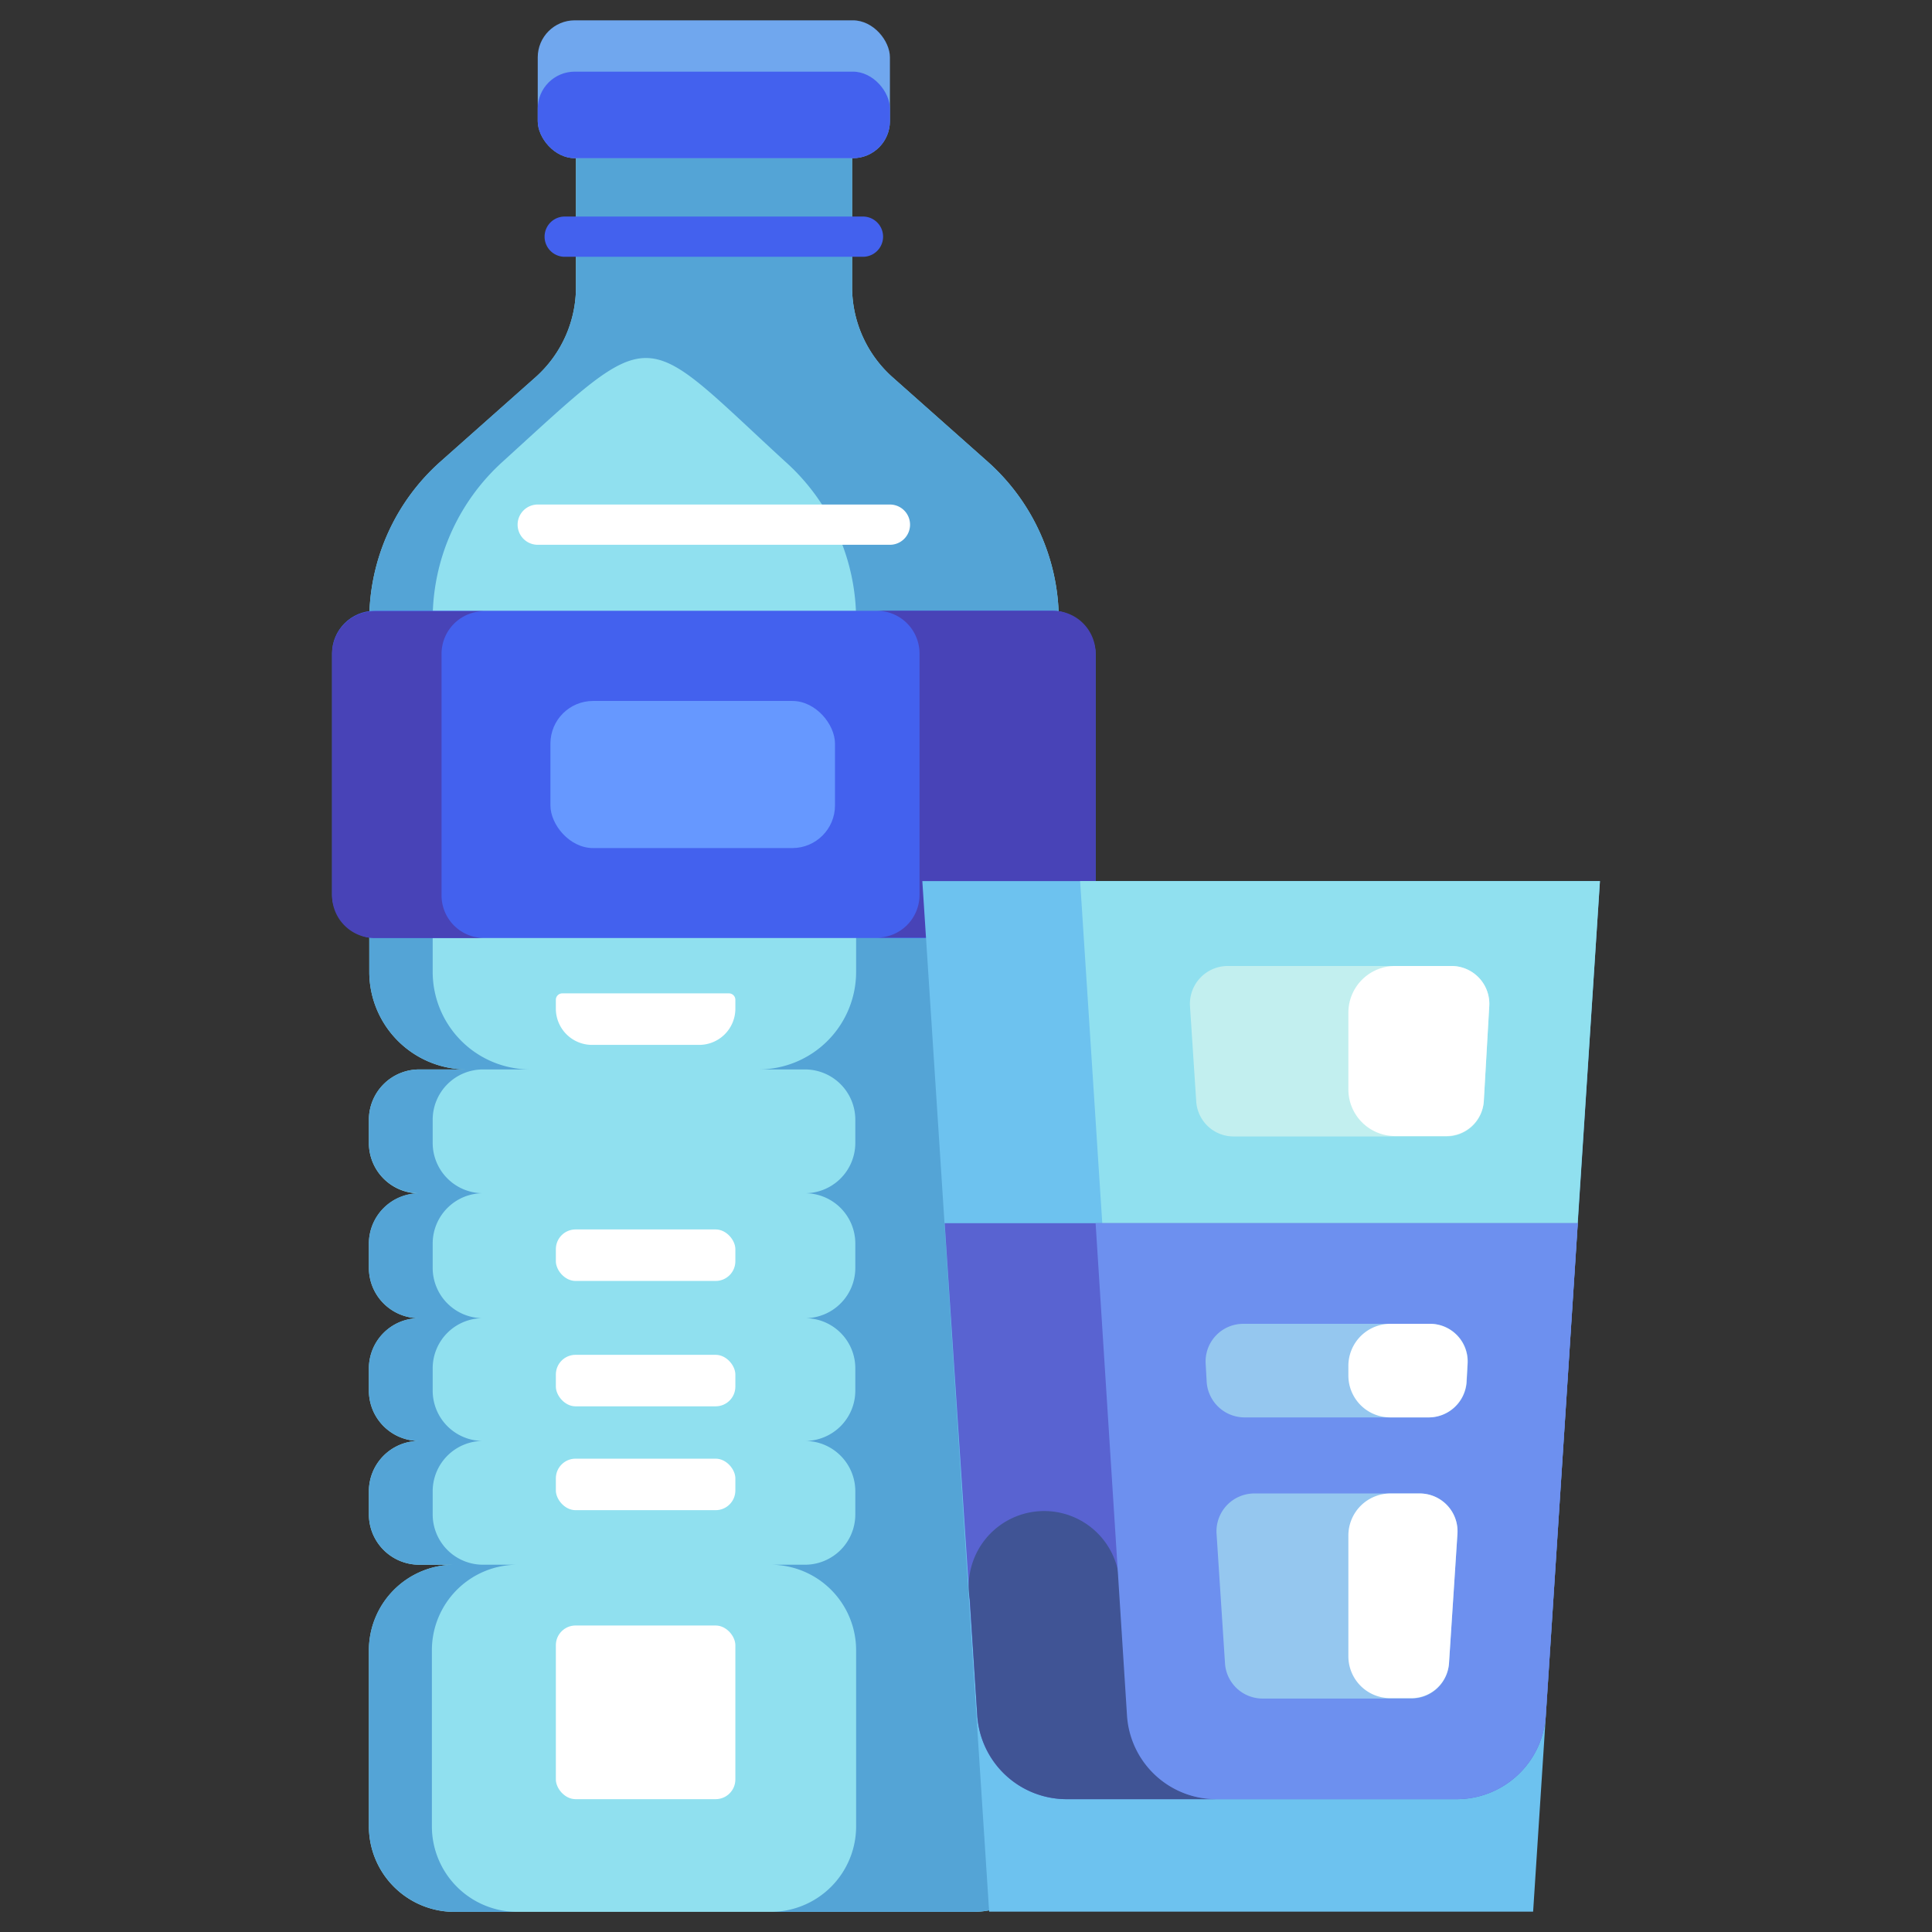
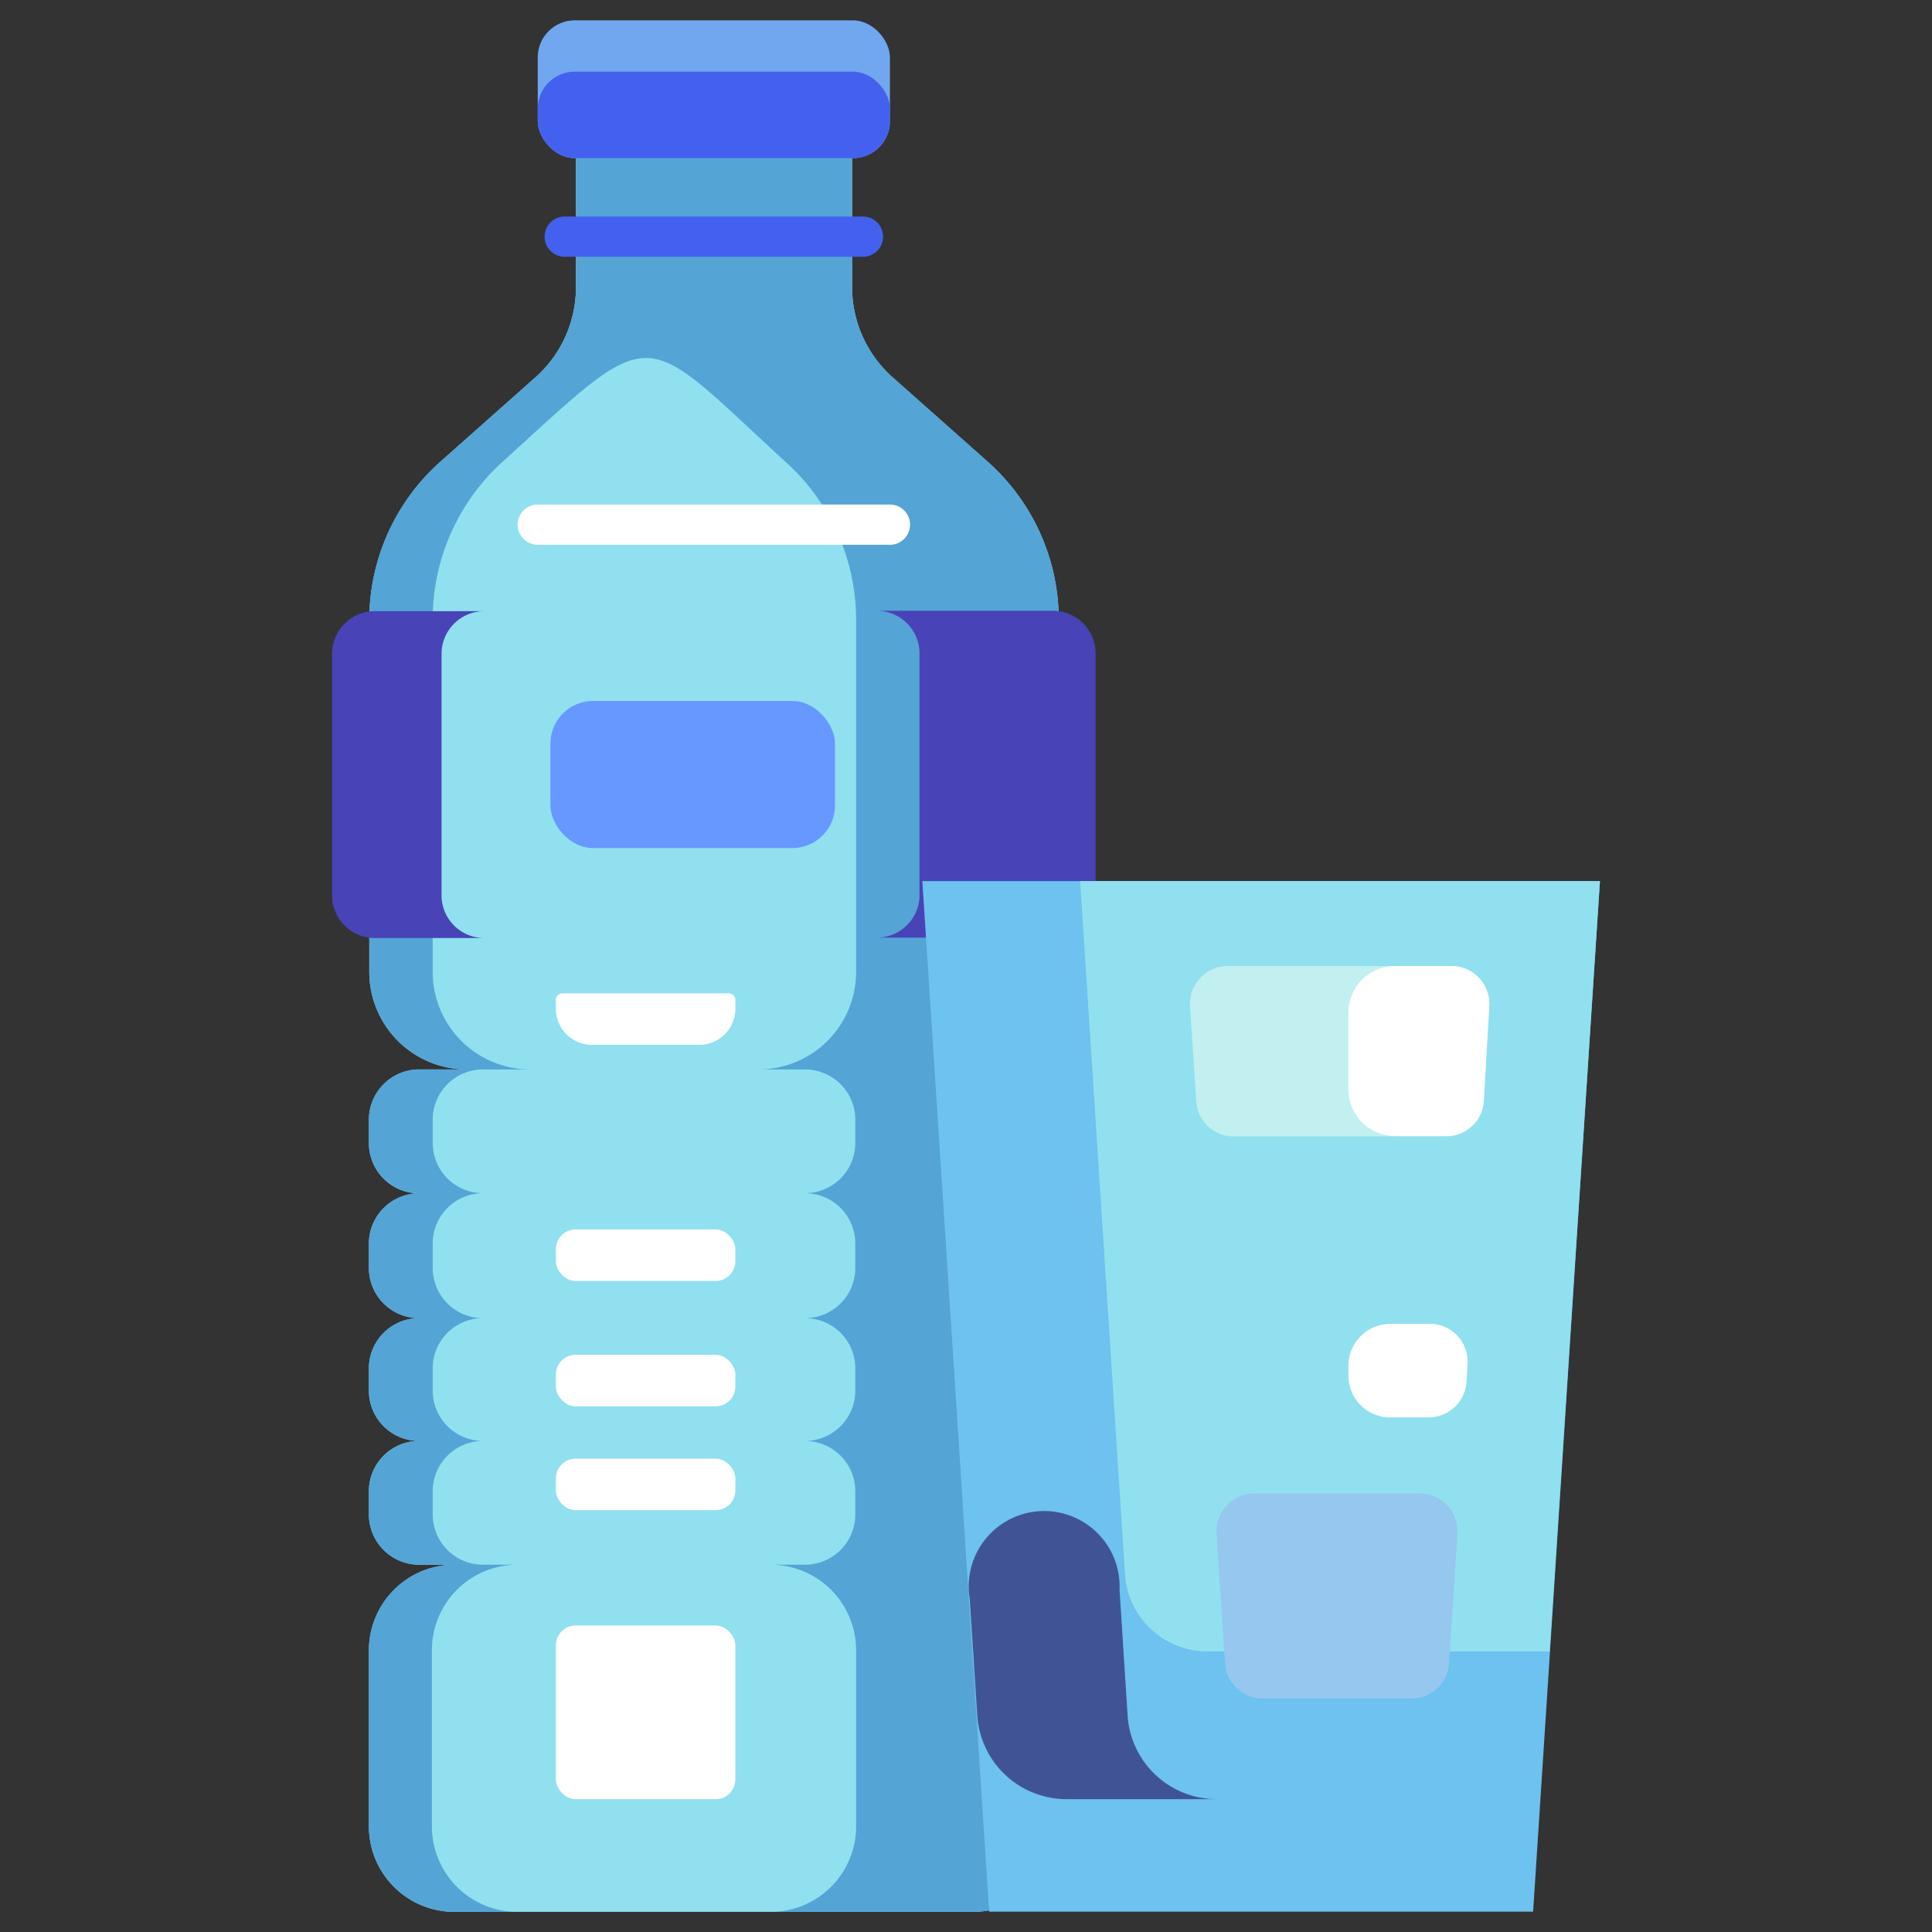
<svg xmlns="http://www.w3.org/2000/svg" height="512" viewBox="0 0 96 96" width="512">
  <rect x="0" y="0" width="96" height="96" fill="#333333" stroke="none" />
  <g id="Mineral_Water" data-name="Mineral Water">
    <path d="m52.61 48.29v-17.48a10.52 10.52 0 0 0 -3.55-7.88l-4.72-4.19a6 6 0 0 1 -2-4.49v-6.4h-13.72v6.4a6 6 0 0 1 -2 4.49l-4.72 4.19a10.52 10.52 0 0 0 -3.55 7.88v17.48a4.85 4.85 0 0 0 4.85 4.85h-2.37a2.5 2.5 0 0 0 -2.5 2.5v1.16a2.5 2.5 0 0 0 2.5 2.5 2.5 2.5 0 0 0 -2.5 2.5v1.2a2.5 2.5 0 0 0 2.5 2.5 2.5 2.5 0 0 0 -2.5 2.5v1.1a2.5 2.5 0 0 0 2.5 2.5 2.5 2.5 0 0 0 -2.5 2.5v1.15a2.5 2.5 0 0 0 2.5 2.5h1.75a4.26 4.26 0 0 0 -4.25 4.25v8.73a4.25 4.25 0 0 0 4.25 4.27h25.78a4.25 4.25 0 0 0 4.25-4.25v-8.75a4.26 4.26 0 0 0 -4.25-4.25h1.75a2.5 2.5 0 0 0 2.5-2.5v-1.15a2.5 2.5 0 0 0 -2.5-2.5 2.5 2.5 0 0 0 2.5-2.5v-1.1a2.5 2.5 0 0 0 -2.5-2.5 2.5 2.5 0 0 0 2.5-2.5v-1.2a2.5 2.5 0 0 0 -2.5-2.5 2.5 2.5 0 0 0 2.5-2.5v-1.16a2.5 2.5 0 0 0 -2.5-2.5h-2.35a4.85 4.85 0 0 0 4.85-4.85z" fill="#90e0ef" />
    <path d="m52.61 48.29v-17.48a10.53 10.53 0 0 0 -3.55-7.89l-4.72-4.19a6 6 0 0 1 -2-4.49v-6.39h-13.72v6.39a6 6 0 0 1 -2 4.49l-4.72 4.19a10.53 10.53 0 0 0 -3.55 7.89v17.48a4.85 4.85 0 0 0 4.85 4.85h-2.37a2.5 2.5 0 0 0 -2.5 2.5v1.15a2.5 2.5 0 0 0 2.5 2.5 2.5 2.5 0 0 0 -2.5 2.5v1.21a2.5 2.5 0 0 0 2.5 2.5 2.49 2.49 0 0 0 -2.5 2.5v1.1a2.5 2.5 0 0 0 2.5 2.5 2.5 2.5 0 0 0 -2.5 2.5v1.15a2.5 2.5 0 0 0 2.5 2.5h1.75a4.25 4.25 0 0 0 -4.25 4.25v8.73a4.26 4.26 0 0 0 4.25 4.27h3.13a4.25 4.25 0 0 1 -4.25-4.25v-8.75a4.25 4.25 0 0 1 4.25-4.25h-1.71a2.5 2.5 0 0 1 -2.5-2.5v-1.15a2.5 2.5 0 0 1 2.5-2.5 2.5 2.5 0 0 1 -2.5-2.5v-1.1a2.49 2.49 0 0 1 2.5-2.5 2.5 2.5 0 0 1 -2.5-2.5v-1.21a2.5 2.5 0 0 1 2.5-2.5 2.5 2.5 0 0 1 -2.5-2.5v-1.15a2.5 2.5 0 0 1 2.5-2.5h2.35a4.85 4.85 0 0 1 -4.85-4.85v-17.48a10.55 10.55 0 0 1 3.5-7.89c7.69-7 6.72-6.68 14 0a10.55 10.55 0 0 1 3.54 7.89v17.48a4.85 4.85 0 0 1 -4.85 4.85h2.31a2.5 2.5 0 0 1 2.5 2.5v1.15a2.5 2.5 0 0 1 -2.5 2.5 2.5 2.5 0 0 1 2.5 2.5v1.21a2.5 2.5 0 0 1 -2.5 2.5 2.49 2.49 0 0 1 2.5 2.5v1.1a2.5 2.5 0 0 1 -2.5 2.5 2.5 2.5 0 0 1 2.5 2.5v1.15a2.5 2.5 0 0 1 -2.5 2.5h-1.71a4.25 4.25 0 0 1 4.25 4.25v8.73a4.25 4.25 0 0 1 -4.25 4.27h10.07a4.26 4.26 0 0 0 4.25-4.25v-8.75a4.25 4.25 0 0 0 -4.25-4.25h1.75a2.5 2.5 0 0 0 2.5-2.5v-1.15a2.5 2.5 0 0 0 -2.5-2.5 2.5 2.5 0 0 0 2.5-2.5v-1.1a2.49 2.49 0 0 0 -2.5-2.5 2.5 2.5 0 0 0 2.5-2.5v-1.21a2.5 2.5 0 0 0 -2.5-2.5 2.5 2.5 0 0 0 2.5-2.5v-1.15a2.5 2.5 0 0 0 -2.5-2.5h-2.35a4.85 4.85 0 0 0 4.85-4.85z" fill="#54a4d6" />
    <path d="m44.22 27.07h-17.5a1 1 0 0 1 0-2h17.5a1 1 0 0 1 0 2z" fill="#fff" />
-     <rect fill="#4361ee" height="16.26" rx="2.12" width="37.94" x="16.5" y="30.35" />
    <rect fill="#6698ff" height="7.31" rx="2.12" width="14.14" x="27.35" y="34.83" />
    <path d="m54.44 32.47v12a2.12 2.12 0 0 1 -2.12 2.12h-8.75a2.12 2.12 0 0 0 2.12-2.12v-12a2.12 2.12 0 0 0 -2.12-2.12h8.75a2.12 2.12 0 0 1 2.12 2.12z" fill="#4843b7" />
    <path d="m24.06 46.61h-5.44a2.12 2.12 0 0 1 -2.12-2.12v-12a2.12 2.12 0 0 1 2.12-2.12h5.44a2.12 2.12 0 0 0 -2.12 2.12v12a2.12 2.12 0 0 0 2.12 2.12z" fill="#4843b7" />
    <path d="m42.88 12.76h-14.82a1 1 0 0 1 0-2h14.82a1 1 0 0 1 0 2z" fill="#4361ee" />
    <rect fill="#70a7ee" height="6.85" rx="1.84" width="17.5" x="26.72" y="1.01" />
    <rect fill="#4361ee" height="4.3" rx="1.84" width="17.5" x="26.72" y="3.56" />
    <path d="m79.5 43.78-3.32 51.21h-27.03l-3.32-51.21z" fill="#6dc2ef" />
    <path d="m77 82.06 2.5-38.28h-25.83l2.23 34.44a4.1 4.1 0 0 0 4.1 3.84z" fill="#90e0ef" />
    <path d="m73.73 54.71.27-4.71a1.88 1.88 0 0 0 -1.87-2h-11.13a1.88 1.88 0 0 0 -1.87 2l.31 4.73a1.86 1.86 0 0 0 1.86 1.74h10.57a1.86 1.86 0 0 0 1.86-1.76z" fill="#c2efef" />
    <path d="m72.17 48h-2.85a2.32 2.32 0 0 0 -2.32 2.32v3.81a2.32 2.32 0 0 0 2.32 2.32h2.55a1.86 1.86 0 0 0 1.86-1.74l.27-4.71a1.88 1.88 0 0 0 -1.83-2z" fill="#fff" />
-     <path d="m78.4 60.78-1.59 24.46a4.44 4.44 0 0 1 -4.44 4.16h-19.37a4.45 4.45 0 0 1 -4.44-4.16l-1.62-24.46z" fill="#5963d1" />
    <path d="m60.46 89.4h-7.46a4.45 4.45 0 0 1 -4.44-4.16l-.37-5.76a3.75 3.75 0 1 1 7.44-.48l.4 6.24a4.44 4.44 0 0 0 4.43 4.16z" fill="#405495" />
-     <path d="m78.4 60.78-1.59 24.46a4.44 4.44 0 0 1 -4.44 4.16h-11.91a4.44 4.44 0 0 1 -4.46-4.16l-1.56-24.46z" fill="#6d90ef" />
    <path d="m60.45 76.21.42 6.44a1.87 1.87 0 0 0 1.87 1.75h7.36a1.87 1.87 0 0 0 1.9-1.75l.42-6.44a1.88 1.88 0 0 0 -1.87-2h-8.2a1.88 1.88 0 0 0 -1.9 2z" fill="#95c7ef" />
-     <path d="m72.88 68.68.05-.9a1.87 1.87 0 0 0 -1.86-2h-9.3a1.87 1.87 0 0 0 -1.86 2l.05.9a1.89 1.89 0 0 0 1.87 1.75h9.17a1.89 1.89 0 0 0 1.88-1.75z" fill="#95c7ef" />
    <g fill="#fff">
-       <path d="m70.52 74.21h-1.39a2.09 2.09 0 0 0 -2.13 2.09v6a2.08 2.08 0 0 0 2.09 2.08h1a1.87 1.87 0 0 0 1.91-1.73l.42-6.44a1.88 1.88 0 0 0 -1.9-2z" />
      <path d="m71.07 65.78h-1.94a2.09 2.09 0 0 0 -2.13 2.09v.48a2.08 2.08 0 0 0 2.09 2.08h1.91a1.89 1.89 0 0 0 1.87-1.75l.05-.9a1.87 1.87 0 0 0 -1.85-2z" />
      <rect height="2.56" rx=".98" width="8.92" x="27.62" y="72.48" />
      <rect height="8.63" rx=".98" width="8.92" x="27.62" y="80.77" />
      <rect height="2.56" rx=".98" width="8.92" x="27.62" y="67.32" />
      <rect height="2.56" rx=".98" width="8.92" x="27.62" y="61.09" />
      <path d="m27.95 49.36h8.27a.32.32 0 0 1 .32.32v.44a1.8 1.8 0 0 1 -1.8 1.8h-5.32a1.8 1.8 0 0 1 -1.8-1.8v-.44a.32.32 0 0 1 .32-.32z" />
    </g>
  </g>
</svg>